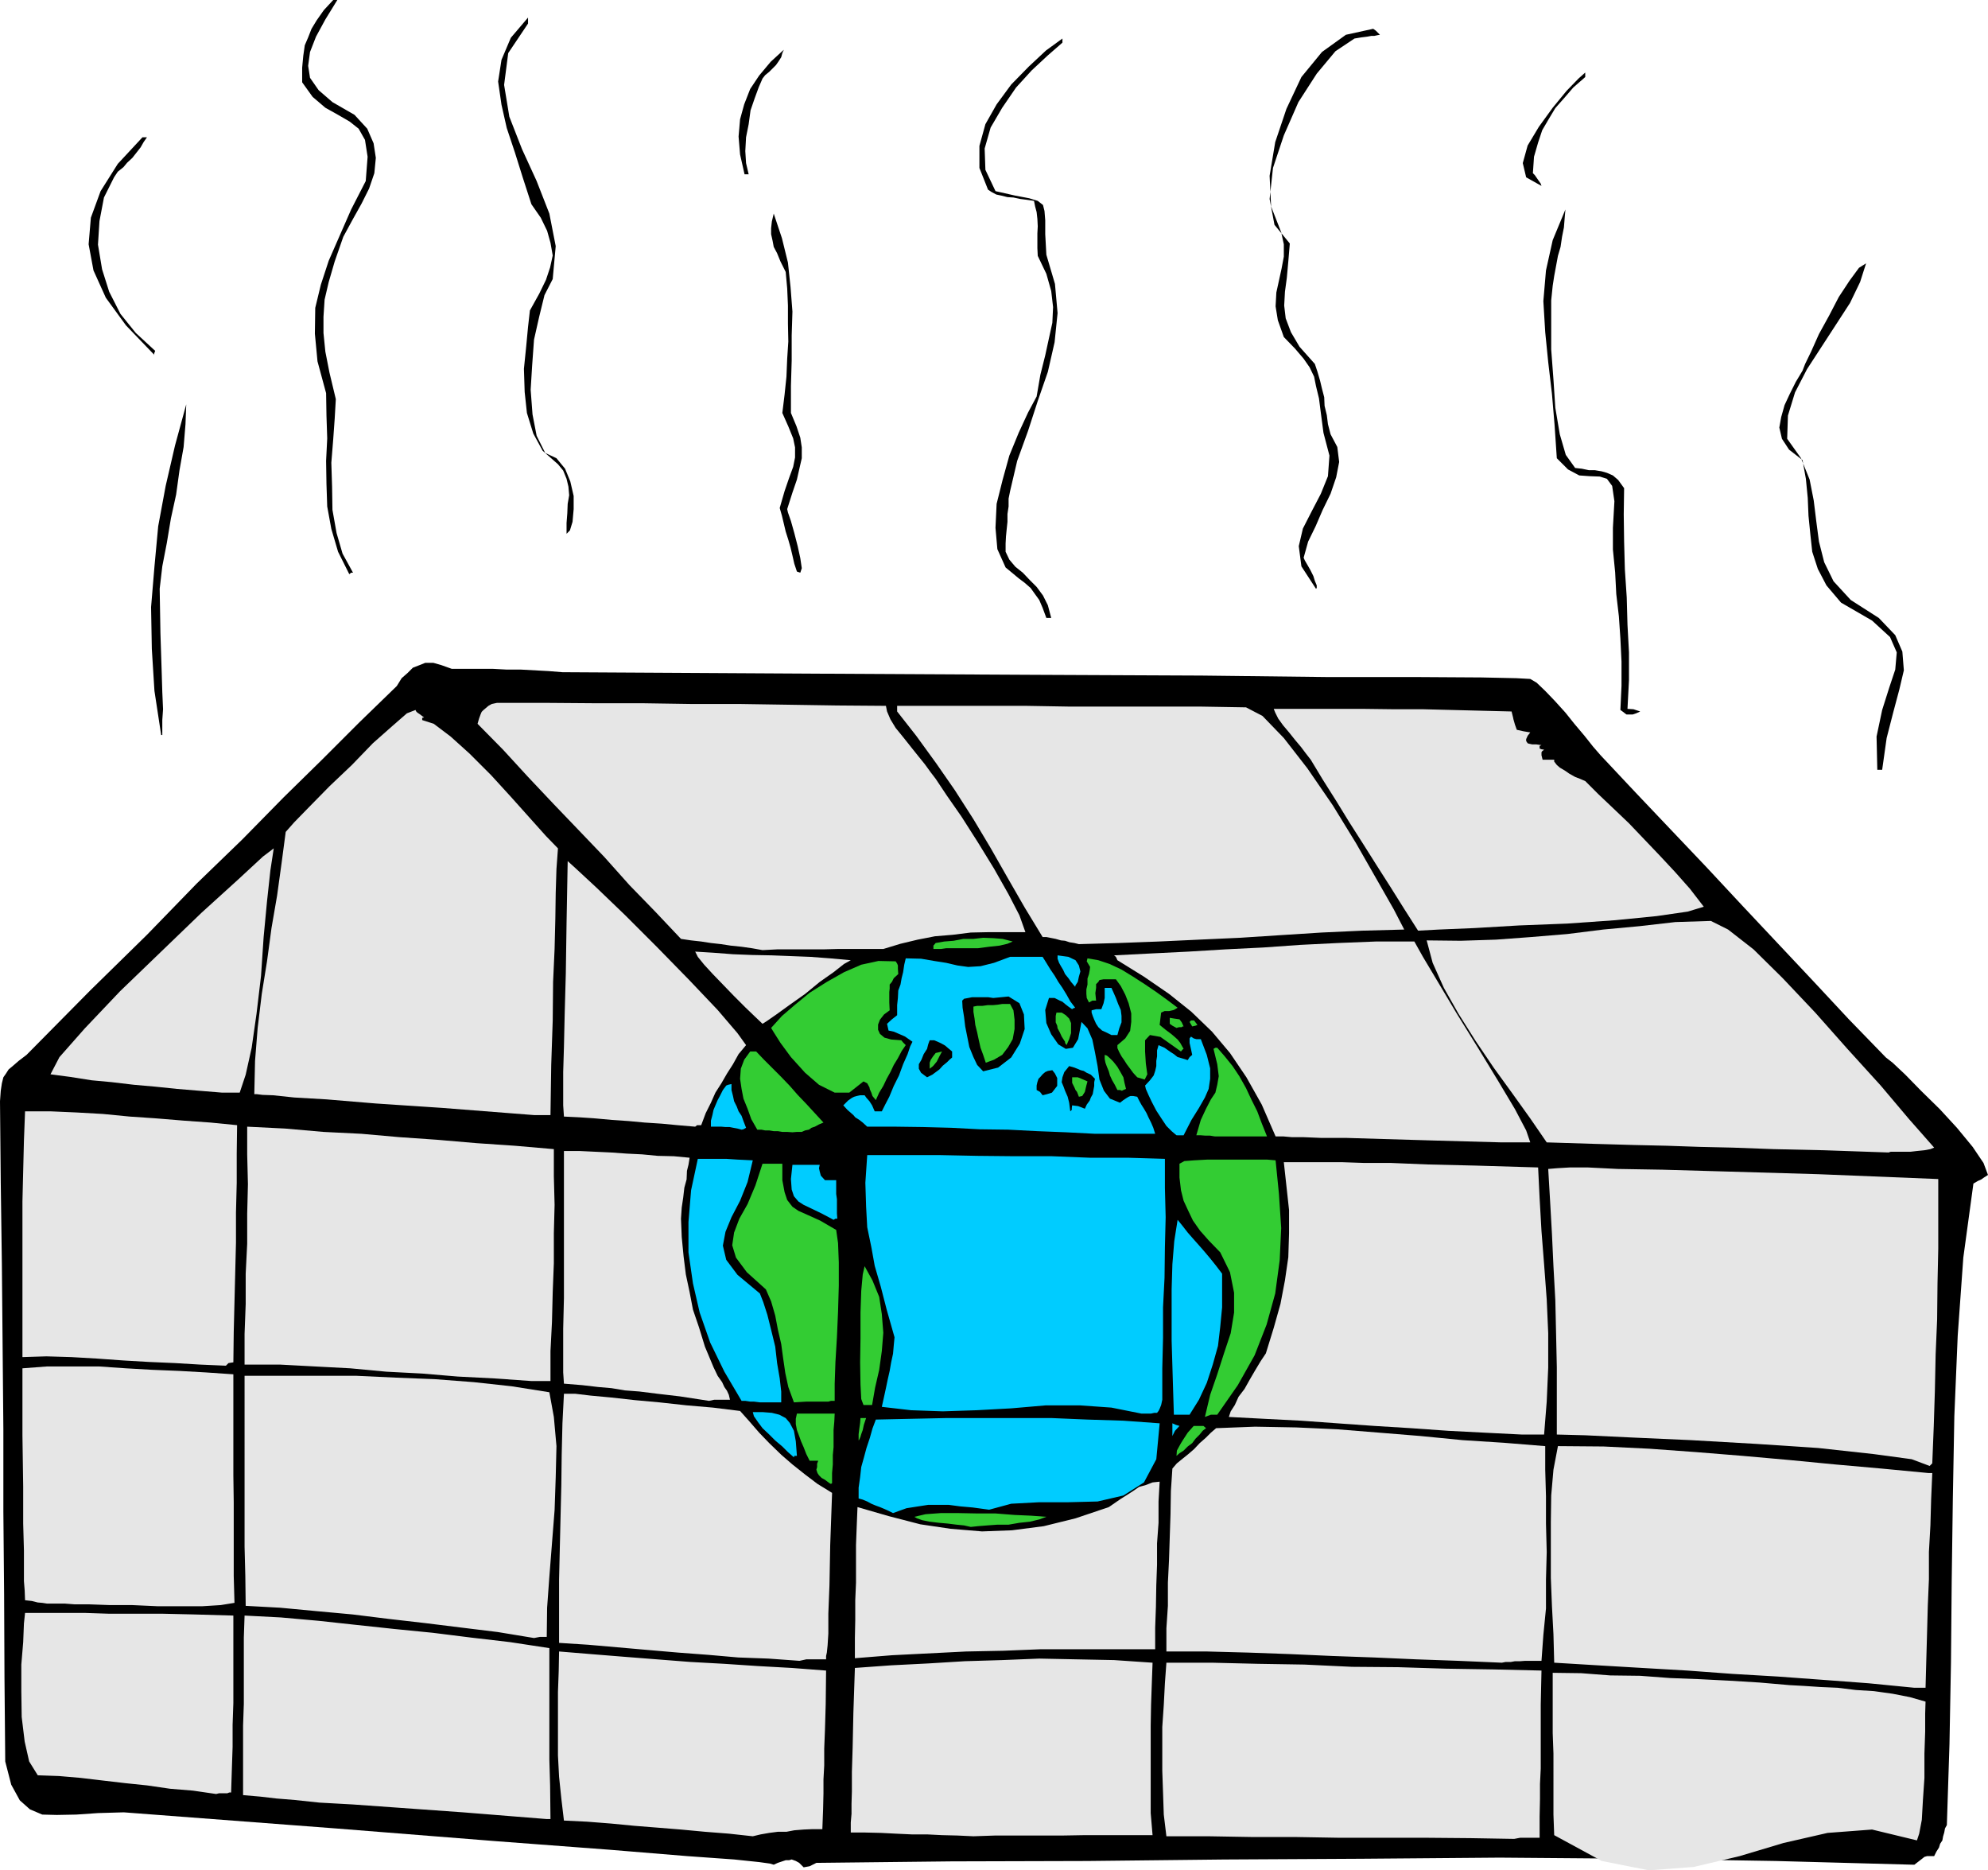
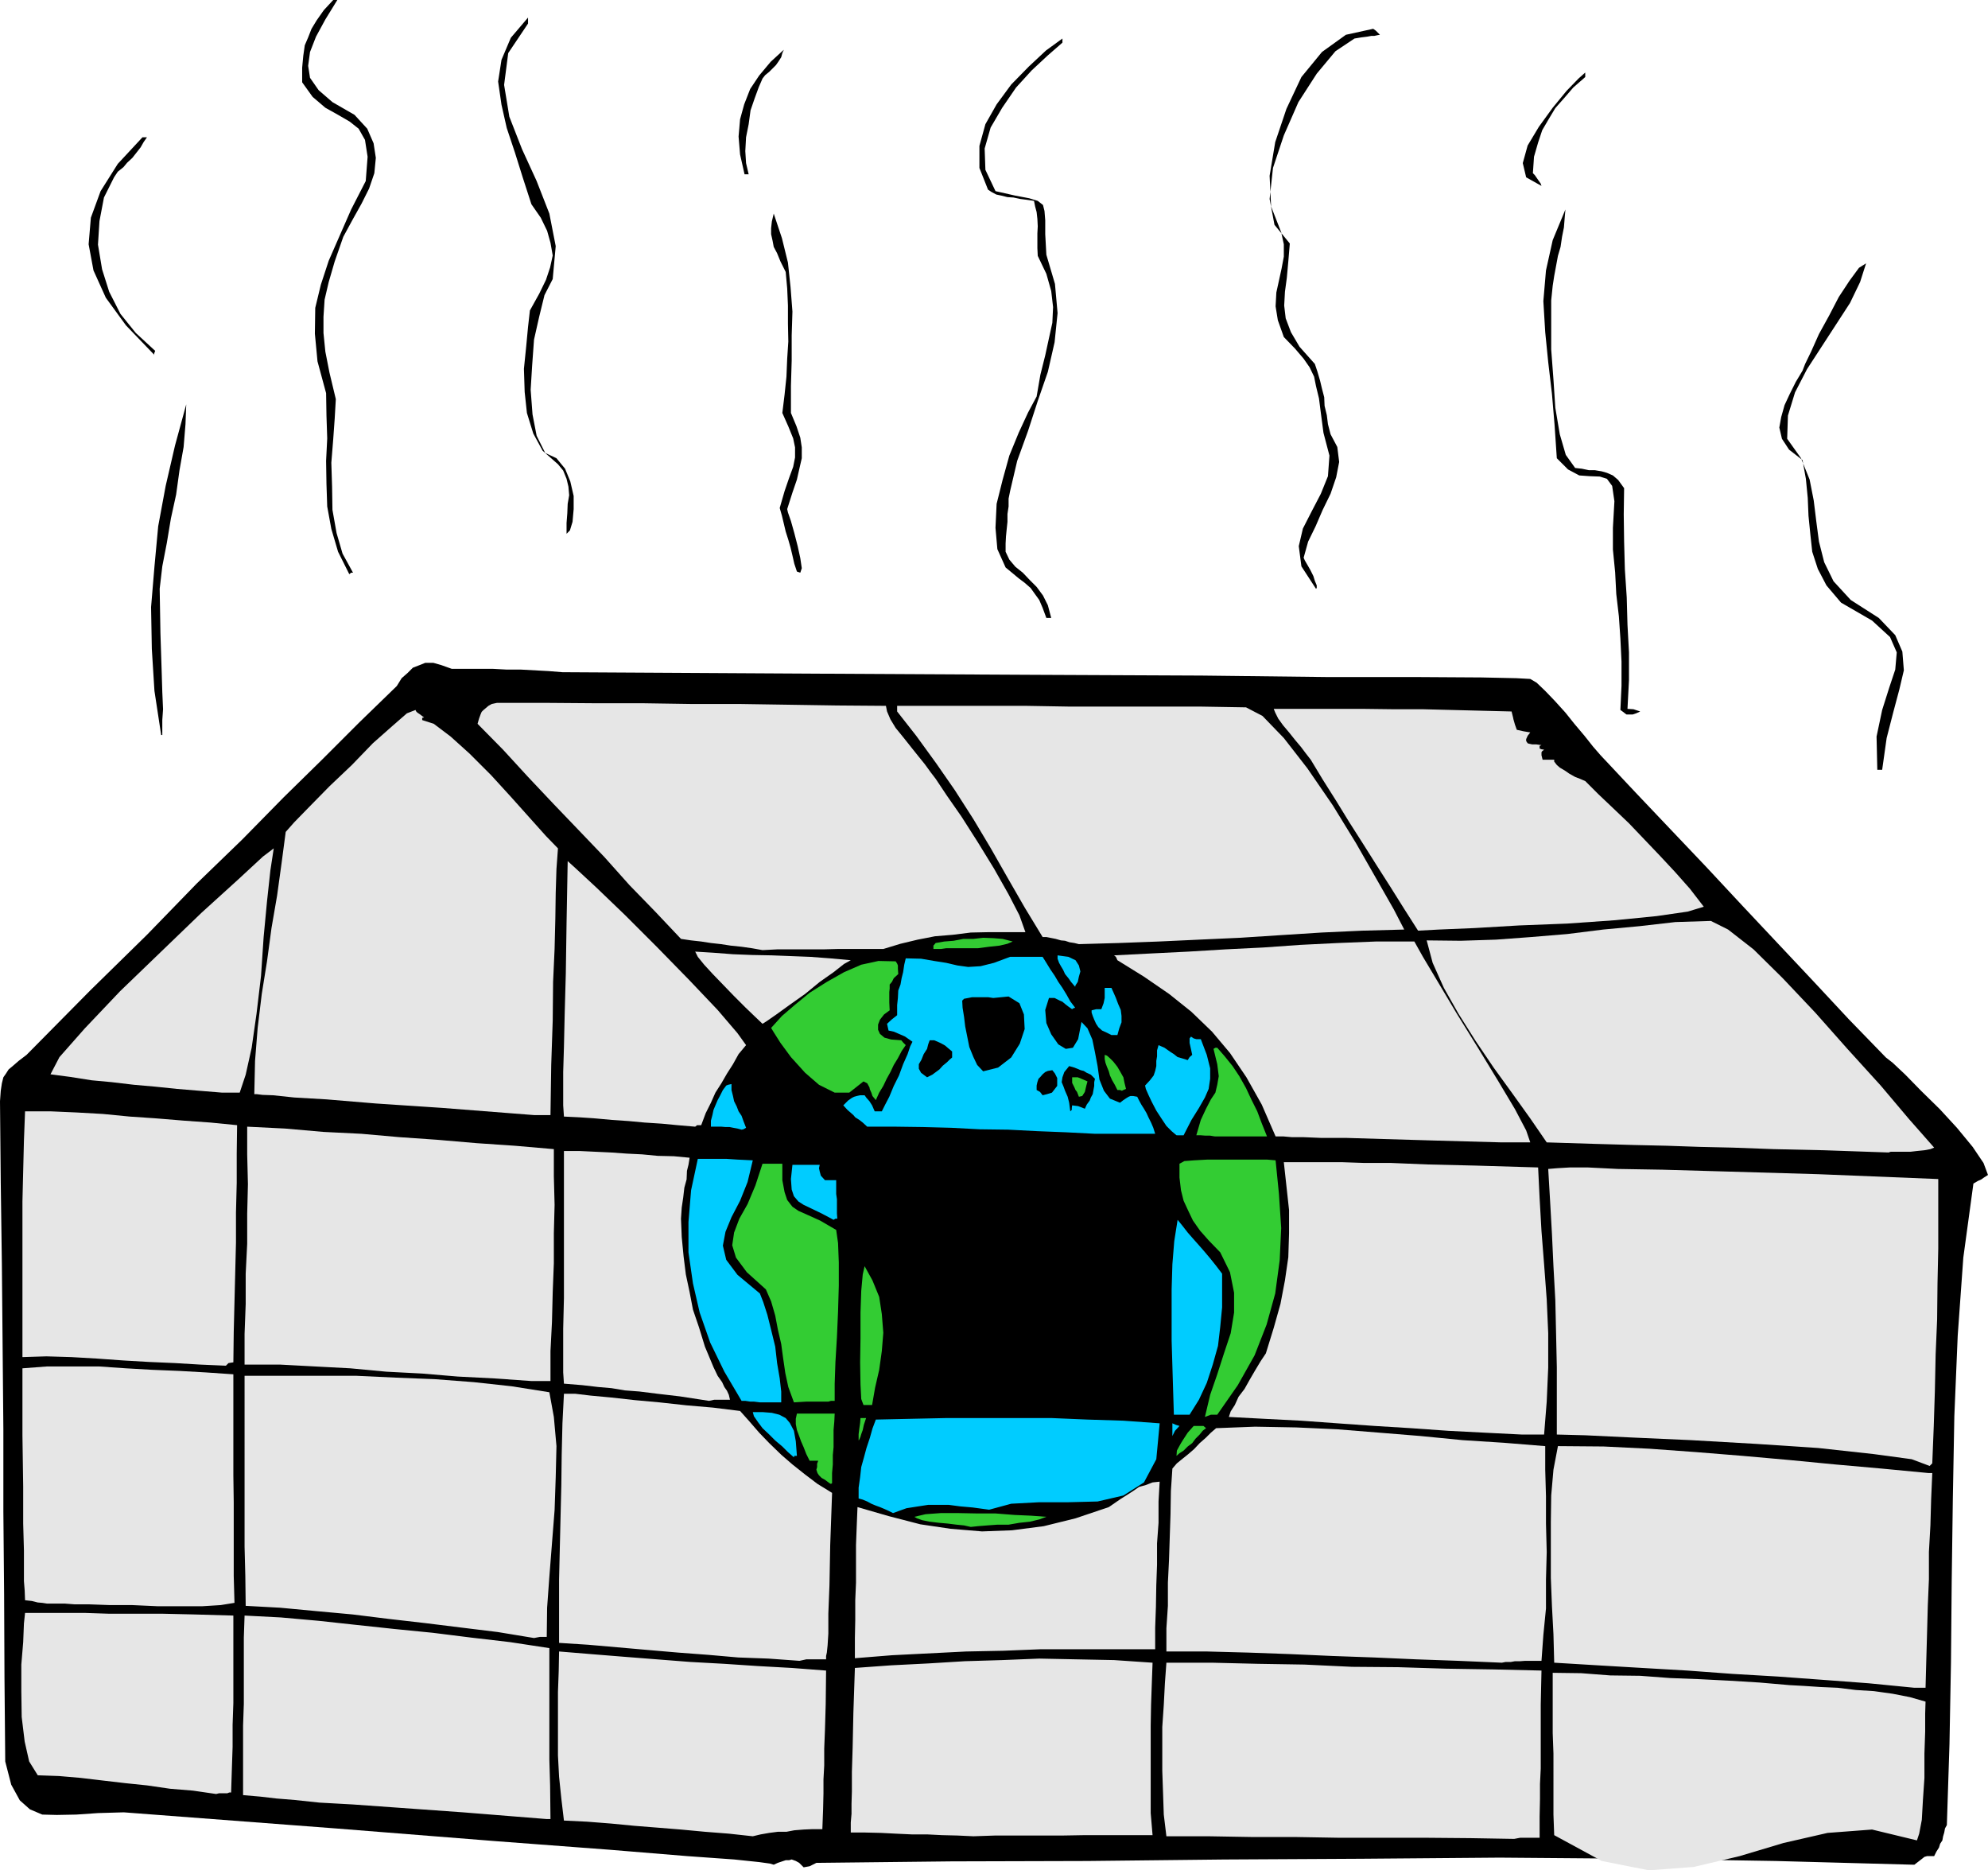
<svg xmlns="http://www.w3.org/2000/svg" height="480" viewBox="0 0 382.752 360" width="510.336">
  <path style="fill:#000" d="m260.99 600.369-.864-.864-.648-.36-.792-.288-.504.144h-.648l-.648.216-.864.288-.792.36-.72-.216-2.088-.288-4.824-.504-9.072-.648-14.904-1.224-21.96-1.656-30.816-2.448-40.752-3.096-4.968.144-4.176.288-3.744.072-2.808-.072-2.376-1.008-1.944-1.728-1.656-3.024-1.152-4.464-.144-16.056-.072-16.128-.144-15.912v-15.84l-.144-15.912-.144-15.84-.216-15.696-.144-15.696.144-2.016.216-1.44.288-1.152.504-.72.504-.792.864-.72 1.08-.936 1.512-1.152 12.24-12.384 10.944-10.728 9.576-9.864 8.784-8.496 7.92-8.064 7.56-7.416 7.128-7.128 7.128-6.912.936-1.512 1.152-1.008 1.008-1.008 1.296-.504 1.08-.432h1.584l1.512.432 2.016.72h7.92l2.664.144h2.736l2.664.144 2.664.144 2.664.216 50.256.288 40.752.216 32.04.144 24.624.288h17.496l11.736.072 6.768.144 2.664.144 1.224.72 1.656 1.584 1.8 1.872 2.088 2.304 1.728 2.16 1.944 2.304 1.656 2.088 1.44 1.656 6.696 7.128 6.768 7.128 6.912 7.272 6.912 7.416 6.768 7.2 6.84 7.272 6.912 7.416 7.128 7.344 1.296 1.008 2.448 2.304 3.024 3.096 3.6 3.528 3.312 3.6 3.024 3.672 2.088 3.096.864 2.304-.792.504-.504.36-.648.288-.864.504-1.944 14.256-1.08 15.048-.648 15.48-.288 15.84-.216 15.768-.144 15.84-.288 15.696-.504 15.552-.36.648-.144.792-.216.72-.144.792-.432.648-.216.72-.504.792-.432.864h-1.368l-.504.144-.36.288-.648.504-.936.72-26.64-.72-26.496-.432-26.712-.216-26.496.216-26.568.144-26.28.288-26.208.072-25.992.288-1.296.648z" transform="translate(-106.262 -240.945)" />
  <path style="fill:#e6e6e6" d="m475.334 595.185-8.64-2.088-8.568.648-8.496 1.944-8.424 2.52-8.856 2.088-8.64.648-9.072-1.8-9.144-4.968-.144-3.96V578.48l-.144-3.96v-11.591l5.472.072 5.616.432 5.76.072 5.76.432 5.616.216 5.688.288 5.904.36 5.832.504 2.664.144 3.24.216 3.312.144 3.528.432 3.456.216 3.6.504 3.312.648 3.024.864-.072 2.304v3.456l-.144 4.248v4.68l-.288 4.248-.216 3.816-.504 2.664zm-77.544-.288-8.424-.144-8.424-.072h-16.848l-8.352-.144h-8.352l-8.424-.144h-8.136l-.504-4.176-.144-4.248-.144-4.176v-8.424l.288-4.248.216-4.176.288-3.96h8.784l8.856.216 8.928.144 9.144.432 8.928.072 9.216.288 9.144.144 9.216.216-.144 6.552v12.312l-.144 2.952v2.952l-.072 3.312v4.104h-3.744zm-146.592-.504-4.608-.504-4.608-.36-4.608-.432-4.464-.36-4.536-.36-4.464-.432-4.608-.36-4.464-.216-.504-4.248-.432-4.176-.216-4.104V566.6l.144-3.96.072-3.816 6.12.504 6.264.504 6.408.504 6.48.504 6.552.36 6.48.432 6.48.36 6.624.504-.072 6.408-.144 4.968-.144 3.672v3.24l-.144 2.664v2.664l-.072 3.096-.144 3.816h-1.944l-1.656.072-1.8.144-1.512.288h-1.656l-1.656.216-1.656.288zm42.48 0-3.096-.144-2.952-.072-2.88-.144h-2.952l-3.096-.144-2.808-.144-3.024-.072h-2.808v-1.944l.144-1.656v-1.944l.072-2.376v-3.744l.144-4.68.144-6.768.288-8.568 6.984-.504 7.128-.36 7.056-.432 7.2-.216 7.128-.288 7.128.144 7.272.144 7.416.504-.144 3.96-.144 4.104-.072 4.032v16.848l.36 4.248h-13.032l-4.176.072h-13.032zm-82.152-3.313-16.128-1.295-12.096-.864-9.072-.648-6.48-.36-4.752-.504-3.528-.288-3.096-.36-3.312-.288V573.08l.144-4.176V556.16l.144-4.248 6.984.36 7.272.648 7.272.792 7.416.792 7.272.72 7.488.936 7.416.864 7.56 1.152v21.457l.144 4.968.072 6.48h-.36zm-63.648-4.823-4.464-.648-4.392-.36-4.464-.648-4.176-.432-4.32-.504-4.248-.504-4.176-.36-4.104-.144-1.656-2.664-.864-3.816-.576-4.752-.072-4.968v-5.112l.36-4.32.144-3.6.216-2.016h11.664l4.32.144h10.224l6.336.144 7.56.216v16.848l-.144 4.176v4.248l-.144 4.32-.144 4.464h-.36l-.36.144h-1.584zm326.952-20.448-8.784-.864-8.64-.648-8.856-.648-8.64-.504-8.784-.648-8.712-.504-8.568-.504-8.352-.504-.144-5.472-.288-5.4-.216-5.472v-10.728l.072-5.112.432-4.968.864-4.536 8.784.072 8.856.432 8.928.648 8.928.72 8.928.792 8.928.864 8.928.792 9.072.864h.72l-.216 4.968-.144 5.112-.288 5.112v5.256l-.216 5.112-.144 5.328-.144 5.112-.144 5.328h-1.224zm-79.416-4.824-8.352-.36-8.136-.288-8.136-.36-8.064-.288-8.064-.36-7.992-.288-8.064-.216h-7.776v-4.464l.288-4.32v-4.464l.216-4.392.144-4.464.144-4.32.072-4.464.288-4.32.864-1.008 1.152-.936 1.08-.864 1.08-.936 1.08-1.152 1.152-1.008 1.008-1.008 1.008-.864 7.488-.288 7.92.144 7.92.36 8.064.648 7.992.648 8.064.792 7.92.504 7.992.648v4.536l.144 5.112v5.256l.144 5.472-.144 5.328v5.544l-.504 5.112-.36 4.968h-3.168l-.936.072h-1.008l-.792.144h-1.008zm-135.216-.36-5.976-.432-5.832-.216-5.76-.504-5.76-.432-5.832-.504-5.76-.504-5.76-.504-5.616-.36v-12.24l.144-6.12.144-6.048.144-5.976.072-5.832.144-6.048.288-5.688h2.16l3.024.36 3.888.36 4.536.504 4.752.432 5.256.576 5.04.432 5.256.648 1.8 2.016 1.872 2.16 1.944 2.016 2.304 2.232 2.16 1.872 2.448 1.944 2.376 1.8 2.808 1.728-.36 10.08-.144 7.704-.216 5.472v3.816l-.144 2.304-.144 1.368-.144.648v.648h-3.816zm10.656-.505v-3.887l.072-3.528v-3.744l.144-3.384v-7.272l.144-3.744.144-3.528 5.976 1.728 6.12 1.584 5.832.864 6.048.504 5.76-.216 6.12-.792 6.12-1.512 6.408-2.16 1.152-.792 1.152-.792 1.152-.72 1.224-.792 1.152-.792 1.296-.36 1.296-.504 1.368-.144-.216 3.816v4.104l-.288 3.96v4.104l-.144 3.96-.072 4.176-.144 3.96v4.176h-22.104l-7.128.288-7.2.144-7.128.36-7.128.36zm-61.776-3.887-6.984-1.152-7.056-.864-6.984-.864-6.912-.792-6.984-.864-7.056-.648-6.912-.648-6.624-.36-.072-5.76-.144-5.616V505.76h21.528l7.704.36 7.344.288 7.56.576 7.272.792 7.272 1.152.864 4.752.504 5.616-.144 5.976-.216 6.336-.504 6.408-.504 6.408-.432 5.976-.072 5.616h-1.296zm-88.416-6.48-1.872-.144h-3.456l-.936-.144-.864-.072-1.152-.288-1.296-.144-.072-1.872-.144-1.8v-5.904l-.144-5.184v-7.128l-.144-9.864V504.32l4.752-.36h9.936l5.256.36 5.04.288 5.256.216 5.112.288 5.256.36v19.441l.072 5.184v14.183l.144 5.184-2.664.432-3.456.216h-8.784l-4.752-.216h-4.32l-3.96-.144z" transform="translate(-106.262 -240.945)" />
  <path style="fill:#3c3" d="m293.174 534.849-1.296-.288-1.44-.144-1.728-.216-1.656-.144-1.8-.216-1.44-.288-1.008-.36-.504-.288 2.16-.504 2.952-.216h3.312l3.672.072h3.528l3.672.288 3.24.144 2.88.216-1.368.504-1.8.432-2.016.216-2.088.36h-2.16l-1.944.144-1.8.144z" transform="translate(-106.262 -240.945)" />
  <path style="fill:#0cf" d="m278.198 532.185-.864-.432-.792-.36-.864-.36-.792-.288-.864-.36-.792-.432-.864-.36-.792-.216v-2.088l.288-2.016.216-1.944.504-1.8.504-1.872.648-1.944.504-1.8.648-1.728 6.624-.144 6.768-.144h20.52l6.84.288 6.912.216 6.984.504-.648 6.912-2.376 4.464-3.96 2.52-4.968 1.152-5.616.144h-5.616l-5.4.288-4.248 1.152-3.168-.432-2.448-.216-2.16-.288h-3.96l-1.872.288-2.304.36z" transform="translate(-106.262 -240.945)" />
  <path style="fill:#3c3" d="m265.958 526.425-.864-.648-.648-.36-.504-.504-.288-.432-.216-.648.144-.504v-.648l.216-.576h-1.656l-.648-1.296-.504-1.296-.504-1.152-.36-1.008-.432-1.152-.216-1.152v-1.008l.216-1.008h7.272l-.072 1.512-.144 1.656v3.312l-.144 1.512v1.8l-.144 1.656v1.944l-.216.144z" transform="translate(-106.262 -240.945)" />
  <path style="fill:#e6e6e6" d="m477.782 523.113-3.456-1.296-7.488-1.008-10.512-1.152-11.952-.792-12.528-.72-11.304-.504-9.072-.432-5.472-.144v-12.96l-.144-6.552-.144-6.336-.36-6.552-.288-6.192-.36-6.408-.36-6.12 1.728-.144 2.448-.144h3.456l5.76.288 8.64.144 12.6.36 17.352.504 23.112.936v13.392l-.144 6.696-.072 6.912-.288 6.768-.144 6.912-.216 6.84-.288 7.2-.216.216z" transform="translate(-106.262 -240.945)" />
  <path style="fill:#0cf" d="m259.118 521.457-1.152-1.008-1.08-1.08-1.368-1.152-1.152-1.152-1.296-1.224-.864-1.152-.792-1.152-.216-.792h1.872l1.8.144 1.44.36 1.224.648.792.936.792 1.512.36 2.016.216 2.808h-.504z" transform="translate(-106.262 -240.945)" />
  <path style="fill:#3c3" d="m332.774 521.169.072-1.008.432-.792.36-.648.36-.576.936-1.44 1.152-1.296h1.872l.504.432-.648.504-.576.72-.792.792-.648.864-.864.648-.792.792-.792.504zm-61.2-2.952v-1.224l.144-1.152.144-1.008.072-.936h1.08l-.432 1.296-.216 1.008-.288.792-.144.504-.216.504z" transform="translate(-106.262 -240.945)" />
  <path style="fill:#0cf" d="M331.982 517.353v-2.448l.648.288.72.216-.864.936z" transform="translate(-106.262 -240.945)" />
  <path style="fill:#e6e6e6" d="m399.23 517.065-7.2-.36-6.984-.36-7.128-.504-7.056-.432-7.128-.504-6.984-.504-7.056-.36-6.84-.36.36-1.08.792-1.224.72-1.584 1.152-1.512 1.008-1.8 1.008-1.728 1.08-1.8 1.008-1.512 1.512-4.896 1.296-4.608.864-4.536.648-4.464.144-4.608v-4.464l-.504-4.608-.504-4.608h11.304l4.248.144h5.112l6.984.288 9.216.216 12.096.36.288 5.904.36 6.336.504 6.408.504 6.768.288 6.48v6.624l-.288 6.552-.504 6.336h-3.456z" transform="translate(-106.262 -240.945)" />
  <path style="fill:#0cf" d="M332.774 513.249h-.504l-.144-4.608-.144-4.824-.144-4.824v-9.864l.144-4.824.36-4.464.648-4.104.936 1.152 1.008 1.296 1.008 1.152 1.152 1.296 1.008 1.152 1.152 1.368 1.152 1.44 1.152 1.512v6.48l-.36 3.744-.432 3.672-1.008 3.6-1.152 3.528-1.512 3.24-1.8 2.88h-1.296z" transform="translate(-106.262 -240.945)" />
  <path style="fill:#3c3" d="m338.246 513.68 1.008-4.247 1.368-3.96 1.296-4.032 1.296-3.888.648-3.96v-3.816l-.792-3.96-1.872-3.816-2.232-2.304-1.656-1.872-1.368-1.944-.864-1.8-.936-2.016-.504-2.016-.288-2.448v-2.664l.936-.504 1.872-.144 2.592-.144h11.448l1.656.144.648 6.48.432 6.552-.288 6.192-.864 6.408-1.656 5.976-2.304 5.904-3.24 5.76-3.96 5.688h-1.224z" transform="translate(-106.262 -240.945)" />
-   <path style="fill:#0cf" d="m326.006 513.033-5.76-1.152-6.12-.432h-6.48l-6.696.576-6.624.36-6.552.216-6.12-.216-5.616-.648.432-1.944.36-1.656.36-1.728.36-1.584.288-1.656.36-1.656.144-1.656.144-1.512-1.512-5.328-1.152-4.464-1.152-3.96-.648-3.6-.792-3.816-.216-3.96-.144-4.608.36-5.328h14.04l7.128.144 7.2.072h7.2l7.272.288h7.272l7.2.216v5.616l.144 5.616-.144 5.76-.072 5.904-.288 5.688v5.904l-.144 5.832v6.048l-.216 1.008-.288.72-.216.432-.288.36h-.504l-.648.144h-.864z" transform="translate(-106.262 -240.945)" />
  <path style="fill:#3c3" d="m272.51 511.377-.432-1.152-.144-2.808-.072-4.248.072-4.536v-5.04l.144-4.176.288-3.168.36-1.584 1.512 2.736 1.296 3.168.504 3.312.288 3.6-.288 3.528-.504 3.6-.792 3.456-.576 3.312h-.936z" transform="translate(-106.262 -240.945)" />
  <path style="fill:#0cf" d="m252.566 510.873-1.152-.144h-.72l-.936-.144h-.72l-3.312-5.616-2.736-5.616-2.016-5.76-1.296-5.616-.864-5.976v-5.832l.504-6.12 1.296-6.048h5.472l2.16.144 2.952.144-1.008 4.176-1.44 3.6-1.656 3.168-1.152 2.808-.504 2.664.648 2.736 2.16 2.88 4.32 3.6.648 1.656.792 2.448.72 2.88.792 3.24.36 3.168.504 2.952.288 2.52v2.088h-3.168z" transform="translate(-106.262 -240.945)" />
  <path style="fill:#3c3" d="m259.118 510.873-1.08-2.952-.576-2.664-.432-2.952-.36-2.664-.648-2.808-.504-2.664-.792-2.736-1.008-2.304-3.672-3.312-2.088-2.808-.72-2.376.36-2.448 1.008-2.664 1.584-2.808 1.512-3.6 1.368-4.176h3.816v3.168l.432 2.304.504 1.512 1.008 1.296 1.152.792 1.944.864 2.232 1.008 3.096 1.8.36 2.52.144 3.744v4.464l-.144 4.968-.216 4.968-.288 4.752-.144 4.176v3.312h-.72l-.504.144h-4.248z" transform="translate(-106.262 -240.945)" />
  <path style="fill:#e6e6e6" d="m242.774 510.585-5.616-.864-4.32-.504-3.456-.432-2.808-.216-2.592-.432-2.52-.216-3.096-.36-3.528-.288-.144-2.16v-8.424l.144-5.904v-28.296h2.952l3.024.144 3.096.144 3.024.216 2.952.144 3.024.288 3.096.072 3.024.288-.072.504-.144.864-.288 1.152-.072 1.656-.432 1.584-.216 1.872-.288 1.944-.144 2.16.144 3.528.36 3.744.432 3.456.72 3.384.648 3.384 1.152 3.384 1.152 3.744 1.656 3.96.792 1.656.864 1.224.432.936.504.72.36.792.216.936h-3.024zm-34.2-3.816-7.128-.504-7.056-.36-6.84-.576-6.912-.36-6.912-.648-6.84-.36-6.768-.36h-6.768v-5.904l.216-5.76v-5.832l.288-5.76v-5.76l.144-5.688-.144-5.76v-5.328l7.272.36 7.416.648 7.272.36 7.344.648 7.272.504 7.56.648 7.416.504 7.488.648v5.184l.144 5.544-.144 5.472v5.76l-.216 5.544-.144 5.76-.288 5.616v5.76h-2.808zm-58.824-2.952-4.968-.216-4.824-.288-4.968-.216-4.968-.288-5.04-.36-4.968-.288-4.824-.144-4.608.144v-29.952l.144-5.904.144-5.832.216-5.616h4.896l4.968.216 5.112.288 5.184.504 5.256.36 5.256.432 5.04.36 5.112.504-.072 5.472v5.616l-.144 5.76v5.76l-.144 5.688-.144 5.76-.144 5.76-.072 5.832-.936.144z" transform="translate(-106.262 -240.945)" />
  <path style="fill:#0cf" d="m266.75 475.737-2.304-1.224-1.944-.936-1.512-.72-1.008-.648-.864-1.008-.432-1.296-.144-2.016.288-2.736h5.256l-.144.648.144.648.216.792.792.864h2.16v2.664l.144 1.008v2.736l.072 1.008h-.36z" transform="translate(-106.262 -240.945)" />
  <path style="fill:#e6e6e6" d="m469.862 462.777-12.456-.432-9.72-.216-7.776-.288-6.408-.144-6.264-.216-6.336-.144-7.56-.216-9.288-.288-3.168-4.608-3.456-4.824-3.6-4.968-3.456-5.112-3.312-5.256-2.808-4.968-2.16-4.824-1.152-4.32 6.552.072 6.768-.216 6.84-.504 6.912-.576 6.912-.864 6.984-.648 6.912-.792 6.84-.216 3.312 1.656 4.896 3.816 5.616 5.544 6.264 6.624 6.192 6.984 6.408 7.056 5.472 6.48 4.824 5.472-.72.288-1.152.216-1.44.144-1.224.144h-3.816zm-74.448-1.944-13.032-.36-9.864-.288-7.128-.216h-4.824l-3.456-.144h-2.16l-1.656-.144h-1.44l-2.664-6.12-2.952-5.256-3.168-4.68-3.456-4.104-3.96-3.816-4.32-3.456-4.824-3.312-5.112-3.168-.288-.648-.36-.288 7.056-.36 7.272-.36 7.128-.432 7.272-.36 7.128-.504 7.272-.36 7.272-.288h7.416l1.656 2.952 2.88 4.824 3.6 6.048 4.104 6.624 3.816 6.264 3.312 5.544 2.16 4.104.792 2.304h-4.248z" transform="translate(-106.262 -240.945)" />
  <path style="fill:#3c3" d="m340.118 459.68-.864-.143h-.864l-.936-.072h-.864l.864-2.952 1.008-2.16.936-1.8.864-1.296.36-1.512.288-1.656-.288-2.304-.72-2.952.36-.216h.36l1.44 1.656 1.512 1.872 1.296 1.944 1.296 2.304 1.008 2.16 1.152 2.304.864 2.304 1.008 2.52h-8.928z" transform="translate(-106.262 -240.945)" />
  <path style="fill:#0cf" d="m332.774 459.465-.936-.792-1.008-1.008-1.008-1.512-.936-1.44-.864-1.656-.648-1.368-.504-1.152-.144-.648.936-1.008.72-.936.288-.864.216-.936v-1.008l.144-.864v-1.152l.288-1.008 1.152.504 1.224.864.576.36.72.576.792.216 1.152.36.36-.576.504-.432-.216-1.008-.144-.648-.144-.648v-.864l.288-.36.072.072.432.288.504.144h.864l1.152 3.024.648 2.592v2.016l-.288 1.944-.72 1.656-1.152 2.016-1.44 2.304-1.512 2.952h-.864zm-15.696-.288-5.616-.288-5.472-.216-5.616-.288-5.472-.072-5.472-.288-5.472-.144-5.328-.072h-5.4l-.864-.792-.648-.504-.792-.504-.36-.432-1.152-1.008-.792-.864.936-.936.72-.504.432-.216.504-.144.648-.144h.864l.36.504.576.648.504.792.504 1.152h1.368l.648-1.296.792-1.512.864-2.088 1.008-2.016.792-2.16.864-1.944.504-1.512.432-.864-1.44-1.008-1.152-.504-1.008-.432-1.008-.216-.144-.648-.144-.648.936-.864 1.008-.792v-1.944l.144-1.368.072-1.44.432-1.152.216-1.224.288-1.152.216-1.44.288-1.224 2.952.072 2.52.432 2.304.36 2.16.504 2.088.288 2.376-.144 2.592-.648 3.096-1.152h6.264l.72 1.152.792 1.296.792 1.152.72 1.224.792 1.152.792 1.296.72 1.296.936 1.224-.432.144-.144.144-.72-.504-.648-.504-.504-.432-.504-.216-1.008-.504h-1.08l-.72 2.304.216 2.52.936 2.16 1.368 1.944 1.44.864 1.368-.216 1.008-1.656.648-3.312 1.152 1.224.936 2.16.504 2.448.504 2.664.36 2.592.864 2.16 1.152 1.512 1.944.792.648-.504.648-.432.36-.216.36-.144h.504l.792.144.36.72.432.792.504.792.504.864.36.792.504 1.008.432 1.008.36 1.152h-10.368z" transform="translate(-106.262 -240.945)" />
-   <path style="fill:#3c3" d="m258.83 458.889-1.008-.072h-.936l-.864-.144h-.792l-.864-.144h-.792l-.72-.144h-.792l-1.152-2.016-.72-2.016-.792-1.944-.36-1.872-.288-1.944.144-1.944.648-1.728 1.152-1.584h1.152l1.512 1.584 1.656 1.656 1.656 1.656 1.656 1.728 1.512 1.728 1.656 1.728 1.656 1.8 1.656 1.8-.864.36-.792.432-.648.216-.504.36-.72.144-.648.288h-.936z" transform="translate(-106.262 -240.945)" />
  <path style="fill:#0cf" d="m249.038 458.385-.792-.216-.792-.144-.72-.144h-.792l-.792-.072h-2.016v-1.152l.288-1.08.216-1.008.36-.864.432-1.008.504-.936.504-1.008.648-.864.36-.144.648-.144v1.152l.288 1.152.216 1.008.504 1.008.36.936.576.864.36 1.008.504 1.296-.504.288z" transform="translate(-106.262 -240.945)" />
  <path style="fill:#e6e6e6" d="m240.11 457.809-3.384-.288-3.024-.288-3.312-.216-3.096-.288-3.168-.216-3.168-.288-3.096-.216-3.024-.144-.144-2.16v-6.408l.144-4.824.144-6.408.216-7.776.144-9.72.216-11.88 1.584 1.44 3.96 3.672 5.472 5.256 6.264 6.264 6.12 6.264 5.472 5.76 3.816 4.464 1.656 2.304-1.44 1.728-1.08 1.944-1.152 1.8-1.08 1.872-1.152 1.8-.864 1.944-1.008 2.016-.864 2.304h-.792zm-31.032-2.232-17.496-1.368-12.96-.864-9.504-.792-6.192-.36-4.104-.432-2.016-.072-1.152-.144h-.432l.144-6.408.504-6.336.792-6.552 1.008-6.264.864-6.408 1.08-6.264.864-6.264.792-5.976 1.656-1.872 2.88-2.952 3.888-3.96 4.32-4.104 4.032-4.176 3.744-3.312 2.808-2.448 1.656-.648.144.288.216.216.432.288.864.648-.36.072v.432l2.232.72 3.24 2.448 3.672 3.312 4.104 4.104 3.816 4.176 3.672 4.104 3.096 3.456 2.304 2.376-.288 3.96-.144 4.608-.072 4.968-.144 5.832-.288 6.336-.072 7.416-.288 8.568-.144 9.648h-2.376z" transform="translate(-106.262 -240.945)" />
  <path style="fill:#000" d="m312.326 454.857-.216-1.656-.288-1.152-.504-1.152-.288-.792-.36-.864.144-.936.36-1.008.936-1.152 1.008.288 1.224.504.576.144.576.36.792.36.792.792-.144.648v.72l-.144.792-.144.792-.36.648-.216.576-.576.792-.36.792-1.296-.504-1.152-.144-.072.504v.36l-.144.144z" transform="translate(-106.262 -240.945)" />
  <path style="fill:#3c3" d="m274.886 452.697-.648-.792-.216-.648-.288-.648-.072-.36-.432-.792-.72-.36-2.736 2.16h-2.808l-3.024-1.512-2.664-2.304-2.736-3.024-2.016-2.736-1.368-2.16-.432-.72 2.088-2.304 2.52-2.16 2.808-2.304 3.312-2.088 3.312-1.872 3.312-1.44 3.312-.72 3.312.072.288.432.144.36v.648l.072 1.008-.864.792-.36.72-.432.504v.792l-.072.648v2.016l.072 1.512-1.08.792-.792 1.008-.36.936v1.008l.36.792.864.72 1.296.36 1.944.144.36.432.504.504-.792 1.152-.72 1.368-.792 1.296-.648 1.368-.72 1.296-.648 1.368-.792 1.296zm39.096-.648-.36-.936-.288-.36-.216-.504-.144-.288-.288-.576v-1.08h1.08l.72.288 1.152.504-.216.792-.288 1.224-.504.792z" transform="translate(-106.262 -240.945)" />
  <path style="fill:#000" d="m306.998 451.76-.504-.647-.648-.36v-.864l.144-.648.216-.648.36-.36.432-.504.504-.432.504-.216.864-.144.504.648.432.864v1.512l-.504.648-.504.648-.936.288z" transform="translate(-106.262 -240.945)" />
  <path style="fill:#e6e6e6" d="m149.03 451.257-4.392-.36-4.32-.36-4.176-.432-4.104-.36-4.248-.504-3.888-.36-4.104-.648-3.816-.504 1.728-3.312 4.896-5.544 6.768-7.128 7.92-7.632 7.776-7.488 6.984-6.336 4.824-4.464 2.088-1.584-.648 4.248-.648 5.976-.648 6.84-.504 7.488-.864 7.272-.936 6.552-1.152 5.184-1.152 3.456h-2.664z" transform="translate(-106.262 -240.945)" />
  <path style="fill:#3c3" d="m321.398 450.753-.504-1.008-.504-.864-.432-.936-.216-.792-.36-.864-.288-.792-.144-.72v-.792l.432.144.576.504.648.648.792 1.008.504.864.648 1.152.216 1.08.288 1.152-.504.216-.288.144-.36-.144z" transform="translate(-106.262 -240.945)" />
  <path style="fill:#000" d="m284.75 448.305-1.152-.864-.432-.792v-.864l.504-.864.432-1.08.648-1.008.216-.864.288-.792h.864l1.008.432.432.216.648.36.504.432.864.72v1.152l-.504.432-.504.504-.792.648-.648.72-1.368 1.008z" transform="translate(-106.262 -240.945)" />
-   <path style="fill:#3c3" d="m325.214 448.305-.792-.864-.576-.792-.648-.864-.504-.792-.504-.72-.432-.792-.36-.792v-.576l1.512-1.296.936-1.44.216-1.728v-1.656l-.504-1.944-.648-1.656-.864-1.656-.936-1.296h-2.376l-.792.144-.216.36-.432.432v.72l-.144 1.008.144 1.44h-.72l-.648.36-.432-.864-.072-.792v-.864l.216-.936v-1.152l.288-.864.144-.792.072-.576-.648-1.08.144-.576 2.088.36 2.16.72 2.304 1.08 2.232 1.368 2.232 1.44 2.232 1.512 2.088 1.512 2.016 1.512-.72.432-.936.216h-.864l-.648.288-.144 1.152-.144 1.224 1.152.936 1.152.864.504.432.648.576.504.648.648 1.152-.216.144-.288.36-3.96-2.808-2.016-.36-.936 1.008v2.16l.144 2.304.288 2.088-.504 1.008z" transform="translate(-106.262 -240.945)" />
  <path style="fill:#000" d="m295.55 447.153-1.152-1.224-.72-1.512-.792-1.944-.36-1.8-.432-2.16-.216-1.8-.288-1.8-.072-1.368.36-.36.792-.144.72-.144h3.168l.936.144 2.952-.288 2.088 1.296.864 2.16.144 2.808-.936 2.808-1.656 2.664-2.52 1.944z" transform="translate(-106.262 -240.945)" />
-   <path style="fill:#3c3" d="M285.254 446.649v-1.152l.216-.576.432-.648.504-.648.648-.144.576-.144-.504.936-.504 1.008-.72.864zm10.8-1.152-.504-1.512-.504-1.368-.36-1.584-.288-1.368-.36-1.44-.144-1.224-.216-1.296v-1.008l.72-.144h1.008l1.08-.144h1.008l.792-.072.936-.144h1.512l.648 1.224.216 1.8v1.8l-.36 1.944-.864 1.512-1.152 1.512-1.584.936zm15.264-4.032-.648-1.008-.36-.792-.432-.792-.072-.504-.288-.648v-1.224l.144-.648h1.008l.792.504.648.648.36.864v1.944l-.36 1.152-.504 1.152-.288-.432z" transform="translate(-106.262 -240.945)" />
-   <path style="fill:#0cf" d="m320.246 440.169-1.008-.504-.792-.36-.72-.648-.432-.648-.36-.792-.288-.72-.216-.648v-.432l.864-.216h1.008l.432-1.152.216-1.008v-1.944h1.296l.36.792.504 1.152.432 1.152.504 1.152.144 1.152v1.224l-.432 1.152-.36 1.296h-.792z" transform="translate(-106.262 -240.945)" />
-   <path style="fill:#3c3" d="m332.774 438.8-.792-.431-.504-.36v-1.152l.864.144 1.008.144.432.576.36.792h-.216l-.144.144h-.504zm3.024-.287-.504-.864.288-.288h.576l.648.864-.36.144z" transform="translate(-106.262 -240.945)" />
+   <path style="fill:#0cf" d="m320.246 440.169-1.008-.504-.792-.36-.72-.648-.432-.648-.36-.792-.288-.72-.216-.648v-.432l.864-.216h1.008l.432-1.152.216-1.008v-1.944h1.296l.36.792.504 1.152.432 1.152.504 1.152.144 1.152v1.224l-.432 1.152-.36 1.296z" transform="translate(-106.262 -240.945)" />
  <path style="fill:#e6e6e6" d="m253.07 438.009-1.512-1.44-1.8-1.728-2.16-2.16-2.016-2.088-2.088-2.16-1.656-1.8-1.224-1.512-.504-1.008 3.528.216 3.744.288 3.672.144 3.816.072 3.672.144 3.744.144 3.816.288 3.96.36-1.296.72-2.016 1.584-2.664 1.872-2.808 2.304-2.952 2.088-2.592 1.872-1.872 1.296z" transform="translate(-106.262 -240.945)" />
  <path style="fill:#0cf" d="m313.262 430.88-.792-.935-.504-.72-.648-.792-.36-.792-.432-.72-.36-.648-.288-.792v-.648l2.088.288 1.368.648.648 1.008.288 1.152-.288 1.008-.216 1.008-.432.648z" transform="translate(-106.262 -240.945)" />
  <path style="fill:#e6e6e6" d="m253.07 423.825-2.016-.36-2.016-.288-2.088-.216-1.872-.288-1.944-.216-1.872-.288-1.944-.216-1.944-.288-4.968-5.256-4.968-5.112-4.824-5.4-4.824-5.04-5.04-5.256-4.824-5.112-4.824-5.256-4.896-4.968.288-1.008.288-.792.216-.504.36-.36.432-.36.504-.432.648-.36 1.008-.216h9.144l9.432.072h9.36l9.432.144h9.288l9.432.144 9.36.144 9.432.072.216 1.08.648 1.512 1.008 1.656 1.584 1.944 1.368 1.728 1.44 1.8 1.224 1.512 1.152 1.584.936 1.224 2.16 3.24 2.808 4.032 3.168 4.968 3.096 5.04 2.808 4.968 2.088 4.032 1.152 3.24h-7.128l-3.384.072-3.456.432-3.456.288-3.312.648-3.312.792-3.312 1.008h-8.856l-2.736.072h-8.856z" transform="translate(-106.262 -240.945)" />
  <path style="fill:#3c3" d="M287.414 423.609h-1.44v-.648l.432-.504 1.656-.288 1.8-.144 1.872-.36h1.944l1.872-.216 1.944.072 1.8.144 1.944.504-1.008.432-1.512.36-2.016.216-2.16.288h-6.12z" transform="translate(-106.262 -240.945)" />
  <path style="fill:#e6e6e6" d="m313.982 422.673-.864-.216-.936-.144-.864-.288-.792-.072-1.008-.288-.72-.144-1.08-.216h-.72l-3.456-5.688-3.312-5.76-3.24-5.688-3.312-5.544-3.6-5.616-3.6-5.184-3.816-5.256-3.672-4.68v-1.08h24.912l8.424.144h25.272l8.568.144 3.168 1.656 4.104 4.248 4.536 5.832 4.896 7.128 4.464 7.272 4.032 7.056 3.24 5.688 2.016 3.888-8.064.216-7.848.36-7.92.504-7.776.504-7.92.36-7.776.36-7.704.288zm65.304-2.593-2.664-4.175-2.664-4.248-2.664-4.176-2.592-4.104-2.664-4.176-2.52-4.104-2.592-4.104-2.304-3.816-1.008-1.296-.864-1.152-1.152-1.368-1.152-1.44-1.152-1.368-.936-1.296-.576-1.152-.288-.72h17.064l5.76.072h5.76l5.76.144 5.688.144 5.76.144.144.576.144.576.072.36.144.504.144.504.36 1.008 1.296.288 1.296.216-.504.648-.288.648v.36l.288.432.216.072.648.144h.792l1.008.144-.36.144v.504l.36.144.504.072-.36.288-.144.216v.576l.216.864h2.232v.36l.504.648.576.504 1.08.648.72.504 1.152.648.936.36 1.008.432 2.52 2.52 2.808 2.664 3.096 2.952 3.024 3.168 2.952 3.096 2.952 3.168 2.808 3.168 2.664 3.456-3.096.936-5.976.864-7.992.792-9.216.648-9.288.36-8.568.504-6.912.288z" transform="translate(-106.262 -240.945)" />
  <path style="fill:#000" d="m467.702 389.12-.144-6.407 1.08-5.112 1.368-4.32 1.152-3.456.288-3.312-1.296-2.952-3.456-3.168-5.976-3.456-2.808-3.312-1.656-3.168-1.08-3.312-.36-3.312-.36-3.6-.144-3.456-.36-3.672-.648-3.6-2.592-2.016-1.368-2.088-.504-2.16.36-2.016.648-2.304 1.008-2.16 1.152-2.304 1.296-2.16.504-1.296 1.152-2.376 1.512-3.384 1.944-3.528 1.872-3.6 2.088-3.168 1.8-2.448 1.368-.864-1.152 3.6-1.944 4.032-2.664 4.104-2.808 4.32-2.808 4.32-2.304 4.464-1.368 4.464-.144 4.464 2.664 3.744 1.656 4.104.792 4.032.504 4.104.504 3.816 1.008 3.96 1.8 3.672 3.312 3.6 5.4 3.456 3.168 3.312 1.368 3.168.288 3.6-.864 3.672-1.152 4.32-1.296 5.04-.864 6.12h-.576zm-330.408-6.695-1.296-8.496-.504-8.064-.144-8.064.648-7.776.72-7.776 1.44-7.776 1.8-7.776 2.16-7.92-.144 3.816-.36 4.392-.792 4.464-.648 4.68-1.008 4.608-.792 4.752-.864 4.464-.504 4.32.144 8.568.216 6.624.144 4.68.144 3.312-.144 2.088v2.88h-.144zm282.096-3.96-.648-.504-.504-.36.216-4.68v-4.608l-.216-4.464-.288-4.248-.504-4.32-.216-4.176-.432-4.392v-4.176l.288-5.112-.432-2.952-1.008-1.368-1.368-.432-1.944-.072-2.016-.144-2.16-1.152-2.16-2.16-.432-6.408-.504-5.976-.72-6.12-.576-5.76-.36-5.976.504-5.904 1.296-5.832 2.448-5.904-.144 1.656-.144 1.8-.36 1.8-.288 1.944-.504 1.728-.36 1.944-.36 1.944-.288 1.872-.288 2.808v9.432l.432 5.76.36 5.472.864 5.112 1.152 3.96 1.8 2.52 1.296.144 1.368.288h1.152l1.296.216 1.008.288 1.152.504 1.008.864 1.152 1.584-.072 5.04.072 5.256.144 5.328.36 5.4.144 5.256.288 5.328v5.328l-.288 5.544 1.152.072 1.296.432-.792.36-.648.216h-.72zm-111.672-18.576-.72-1.944-.648-1.512-.936-1.296-.72-1.008-1.152-1.008-1.152-.864-1.296-1.08-1.224-1.008-1.584-3.528-.36-4.104.216-4.608 1.152-4.608 1.296-4.68 1.8-4.392 1.8-3.888 1.656-3.096.72-4.176.936-3.744.72-3.312.648-2.952.144-3.024-.36-3.096-.936-3.312-1.656-3.456-.072-1.512v-2.808l.072-1.368-.072-1.44-.144-1.296-.288-1.08-.216-1.08-1.44-.216-1.152-.144-1.368-.288-1.152-.072-1.152-.288-1.008-.216-.936-.504-.648-.432-1.656-4.176v-4.248l1.152-4.176 2.16-3.816 2.808-3.816 3.384-3.456 3.312-3.096 3.168-2.304v.792l-2.808 2.448-3.096 2.88-3.024 3.312-2.664 3.888-2.232 3.816-1.152 4.032.144 4.104 1.944 4.104 3.816.864 2.664.504 1.656.504 1.008.792.288 1.152.144 1.8v2.664l.216 3.96 1.656 5.616.504 5.616-.576 5.616-1.296 5.688-1.944 5.616-1.872 5.76-2.088 5.76-1.368 5.832-.288 1.44v1.512l-.216 1.44v1.512l-.144 1.368-.144 1.44-.072 1.368v1.584l.72 1.512 1.152 1.368 1.44 1.152 1.368 1.44 1.296 1.296 1.224 1.656.936 1.872.648 2.448h-.504zm51.912-5.616-2.808-4.32-.504-3.888.792-3.384 1.656-3.24 1.8-3.456 1.368-3.384.288-3.96-1.152-4.392-.504-3.816-.36-2.808-.576-2.376-.36-1.8-.864-1.8-1.152-1.656-1.656-1.944-2.16-2.232-1.152-3.24-.432-2.664.144-2.664.504-2.304.504-2.304.432-2.304v-2.376l-.504-2.304-1.944-4.968-.288-5.904 1.08-6.48 2.16-6.408 2.88-6.12 3.96-4.824 4.608-3.312 5.256-1.152.504.36.792.792-.432.072-.648.144h-.576l-.792.144-1.152.144-1.296.216-3.672 2.448-3.6 4.32-3.528 5.472-2.808 6.408-2.088 6.264-.648 5.976.936 4.968 2.952 3.6-.288 3.456-.288 3.168-.36 2.664-.144 2.664.288 2.448 1.008 2.664 1.656 2.808 2.952 3.312.504 1.512.504 1.728.36 1.512.432 1.656.072 1.656.432 1.8.216 1.728.504 1.944 1.296 2.448.36 2.88-.576 2.952-1.08 3.168-1.512 3.096-1.368 3.168-1.44 2.952-.864 3.096.216.504.504.864.576 1.008.576 1.152.288.936.36.864v.504zm-186.12-2.808-2.16-4.32-1.296-4.392-.792-4.32-.144-4.32-.072-4.464.216-4.32-.144-4.392-.072-4.32-1.656-6.12-.504-5.328.072-4.968 1.08-4.464 1.512-4.608 2.016-4.608 2.304-5.256 2.808-5.472.36-4.68-.504-3.24-1.224-2.16-1.728-1.368-2.232-1.296-2.448-1.368-2.448-2.088-2.016-2.808v-2.808l.216-2.304.288-2.016.648-1.512.648-1.656 1.008-1.656 1.368-1.944 1.8-1.944h.792l-2.304 3.744-1.8 3.312-1.152 2.952-.36 2.664.36 2.304 1.656 2.376 2.664 2.304 4.248 2.448 2.448 2.664 1.224 2.808.432 2.808-.288 2.952-1.008 2.952-1.44 2.88-1.728 3.096-1.8 3.312-1.656 4.752-1.152 3.96-.792 3.384-.216 3.312v3.096l.36 3.6.792 4.032 1.224 5.112-.216 3.744-.288 4.032-.36 4.464.144 4.608.072 4.464.792 4.464 1.152 3.96 2.016 3.672h-.36zm86.184-.505-.504-1.511-.36-1.584-.36-1.512-.432-1.512-.504-1.584-.36-1.512-.36-1.512-.432-1.512.936-3.24.864-2.52.792-2.16.36-1.8v-1.944l-.36-1.728-.936-2.304-1.152-2.592.432-3.528.36-3.456.144-3.456.216-3.312-.072-3.456v-3.456l-.144-3.312-.288-3.168-1.008-2.016-.648-1.584-.648-1.224-.216-1.152-.288-1.296v-1.152l.144-1.296.36-1.512 1.584 4.752 1.152 4.68.504 4.752.36 4.68-.144 4.608v4.824l-.144 4.896v5.184l1.08 2.592.72 2.16.288 1.872v2.088l-.432 1.872-.504 2.232-.864 2.52-1.008 3.168.144.648.576 1.656.648 2.304.648 2.52.504 2.304.288 1.944-.288.864zm-44.352-7.271V341.6l.144-1.872.072-1.8.288-1.656-.144-1.656-.36-1.512-.648-1.584-1.008-1.224-2.952-2.592-1.8-3.312-1.224-3.96-.432-4.032-.144-4.464.432-4.248.36-3.816.36-3.168 1.8-3.24 1.296-2.664.792-2.376.504-2.304-.432-2.448-.648-2.304-1.224-2.52-1.8-2.592-1.656-5.112-1.512-4.824-1.584-4.752-1.008-4.464-.648-4.464.648-4.176 1.8-4.248 3.312-3.888v1.152l-3.816 5.688-.792 6.12 1.008 6.12 2.448 6.264 2.808 6.12 2.448 6.264 1.224 6.264-.576 6.336-1.584 3.096-1.008 4.104-1.008 4.464-.36 4.968-.288 4.68.36 4.752.792 4.104 1.656 3.312 2.16 1.008 1.656 2.016 1.008 2.448.648 2.808v2.52l-.216 2.448-.504 1.656zm-79.488-34.56-5.328-5.544-3.888-5.328-2.376-5.256-.936-5.04.432-5.112 1.872-5.112 3.312-5.256 4.752-5.112h.864l-.648.936-.576 1.008-.792 1.008-.792 1.008-1.008.936-.72.864-1.08.864-.72 1.08-1.944 3.888-.864 4.536-.288 4.536.792 4.752 1.368 4.32 2.16 4.248 2.952 3.672 3.744 3.456-.144.36-.144.504v-.144zm267.192-32.4-2.952-1.656-.648-2.736.936-3.384 2.16-3.6 2.664-3.672 2.664-3.24 2.304-2.376 1.296-1.152v.864l-2.304 2.016-1.8 2.088-1.656 1.872-1.296 2.16L403.19 266l-.792 2.376-.792 2.736-.216 3.168.36.36.648.936.504.72zm-153.432-2.232-.864-3.816-.288-3.456.288-3.312.792-2.88 1.152-2.952 1.728-2.592 2.232-2.664 2.52-2.304-.288.648-.216.792-.504.792-.504.72-.648.648-.648.648-.792.648-.504.648-.72 1.656-.792 2.16-.792 2.304-.36 2.664-.504 2.52-.144 2.664.144 2.304.504 2.16h-.36z" transform="translate(-106.262 -240.945)" />
</svg>